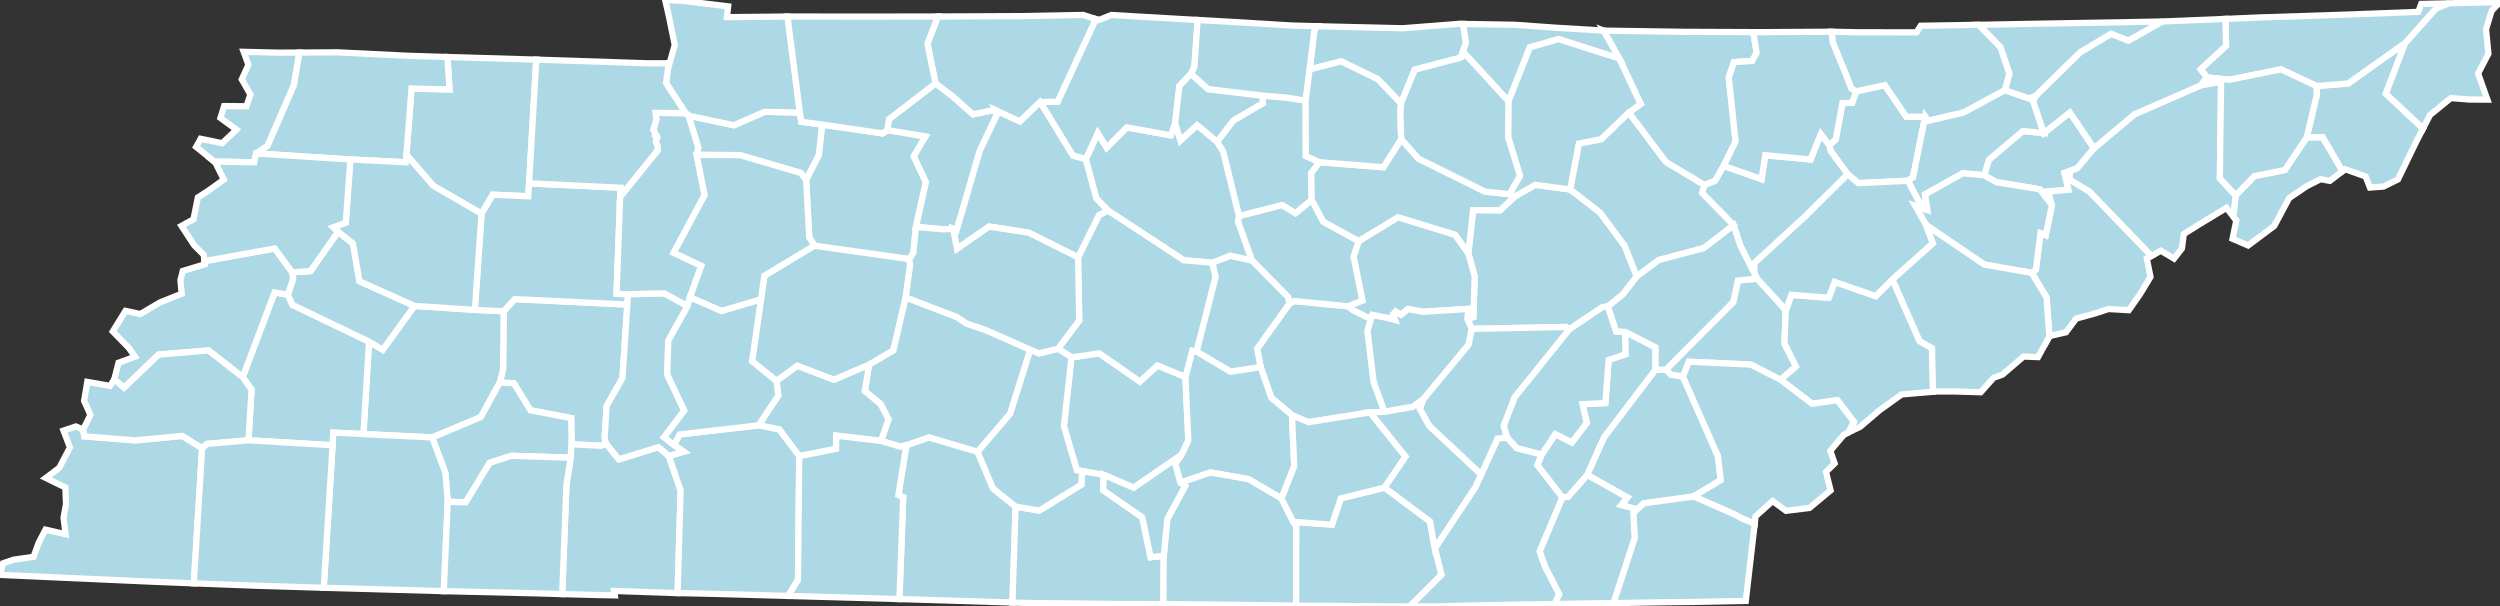
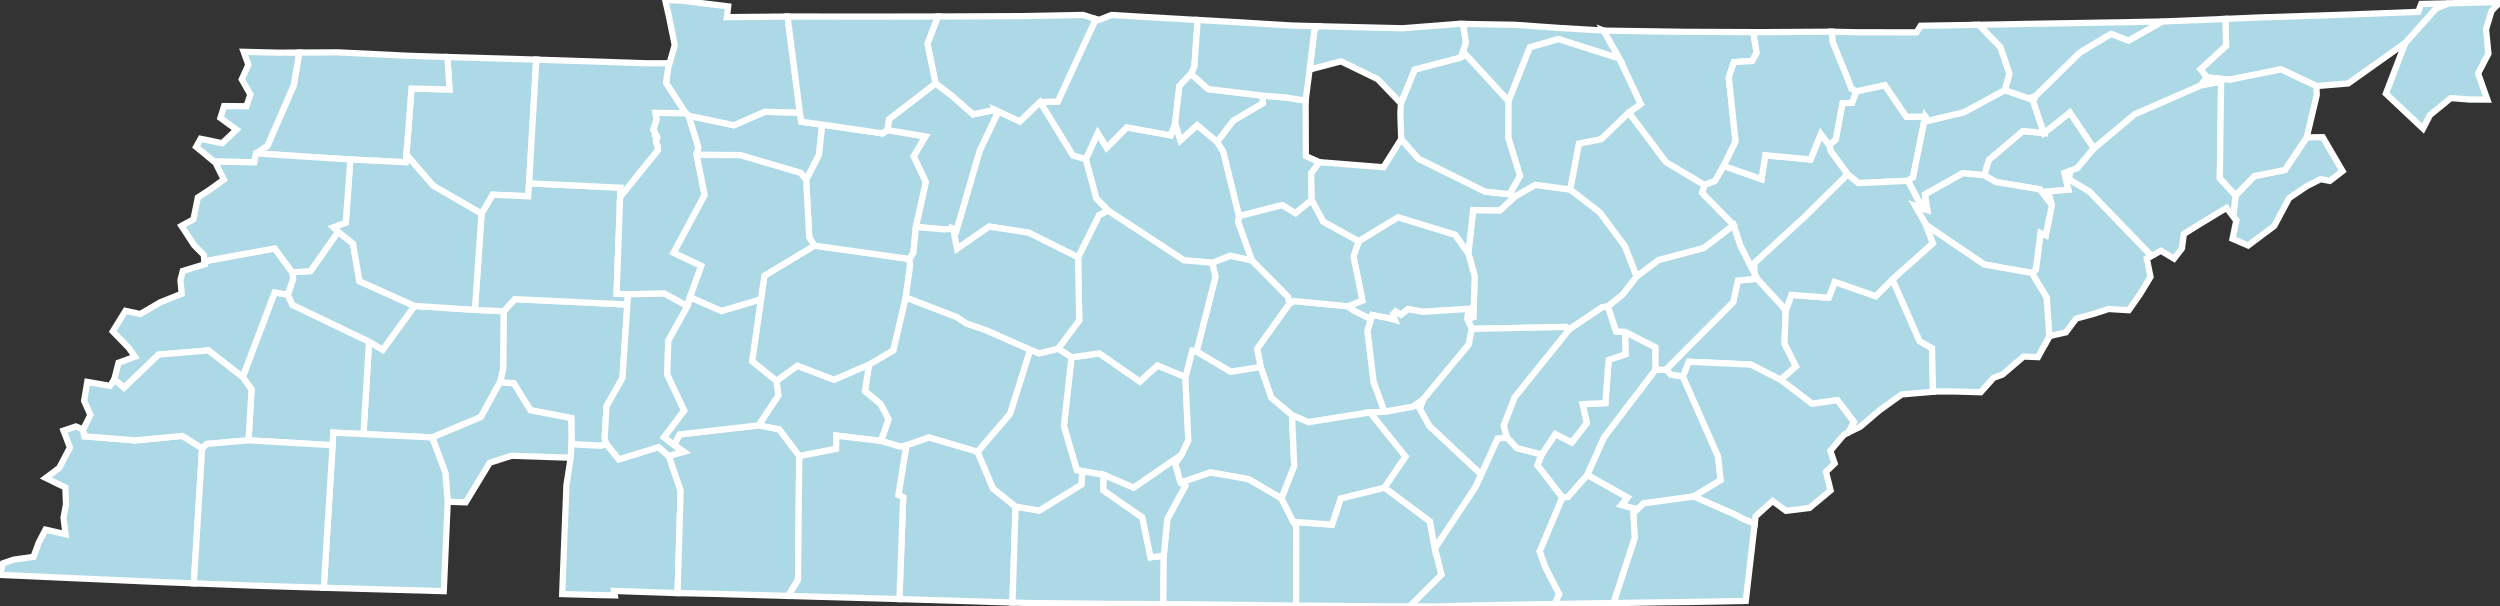
<svg xmlns="http://www.w3.org/2000/svg" baseProfile="full" fill="lightblue" height="97.039" stroke="#ffffff" stroke-width="1" version="1.1" width="400.0">
  <rect width="100%" height="100%" fill="#333333" stroke="none" />
  <defs />
  <g id="counties">
    <path d="M 65.839,14.165 L 71.923,14.309 L 71.58,9.122 L 72.056,9.137 L 85.806,9.539 L 84.654,29.334 L 84.513,31.407 L 78.846,31.148 L 77.049,34.196 L 69.322,29.727 L 65.029,24.766 L 65.839,14.165 z" id="c47183" />
    <path d="M 110.155,18.503 L 117.419,20.039 L 122.336,17.886 L 127.983,18.015 L 128.207,19.486 L 131.569,19.94 L 131.03,24.8 L 128.983,28.797 L 128.126,27.678 L 118.4,24.82 L 111.459,24.778 L 111.726,23.591 L 110.155,18.503 z" id="c47083" />
    <path d="M 80.493,59.06 L 80.588,49.8 L 82.363,47.857 L 100.376,48.728 L 99.592,60.491 L 97.053,64.984 L 96.742,70.057 L 96.979,70.972 L 96.194,71.327 L 91.445,71.085 L 91.398,66.897 L 84.873,65.643 L 82.194,61.316 L 79.971,61.201 L 80.493,59.06 z" id="c47077" />
    <path d="M 256.563,4.896 L 256.877,4.901 L 269.619,5.094 L 280.534,5.137 L 281.06,8.449 L 280.362,9.737 L 277.427,9.942 L 276.603,12.378 L 277.695,22.638 L 275.794,26.544 L 274.413,28.949 L 272.704,29.618 L 266.547,25.94 L 260.604,18.034 L 262.496,16.625 L 259.067,9.328 L 256.56,4.895 L 256.563,4.896 z" id="c47151" />
    <path d="M 121.751,47.908 L 122.294,44.117 L 130.302,39.298 L 145.498,41.432 L 145.615,42.489 L 144.921,47.58 L 142.941,56.07 L 139.042,58.366 L 133.435,60.78 L 127.586,58.535 L 124.235,60.961 L 120.329,57.797 L 121.751,47.908 z" id="c47081" />
    <path d="M 59.048,54.66 L 61.237,55.961 L 66.315,48.946 L 75.974,49.578 L 80.588,49.8 L 80.493,59.06 L 79.971,61.201 L 76.935,66.73 L 69.151,69.99 L 58.15,69.453 L 59.048,54.66 z" id="c47113" />
    <path d="M 201.136,55.793 L 206.319,48.549 L 207.103,48.168 L 215.697,49.005 L 216.553,49.663 L 219.363,51.047 L 218.803,52.974 L 219.786,61.088 L 221.525,65.896 L 219.218,65.981 L 209.347,67.545 L 206.72,66.442 L 203.398,63.629 L 201.708,58.733 L 201.136,55.793 z" id="c47177" />
    <path d="M 292.66,23.192 L 293.712,22.342 L 294.789,16.497 L 296.333,16.45 L 297.009,14.615 L 301.577,13.612 L 305.018,18.691 L 308.028,18.654 L 306.084,28.377 L 305.269,28.918 L 297.345,29.303 L 295.634,27.895 L 292.936,24.208 L 292.66,23.192 z" id="c47173" />
    <path d="M 266.534,59.149 L 277.316,48.321 L 278.072,44.875 L 281.14,44.593 L 285.077,48.872 L 285.718,49.718 L 285.513,54.959 L 287.357,58.631 L 284.904,60.767 L 280.117,58.337 L 270.227,57.878 L 269.265,60.256 L 267.358,59.968 L 266.534,59.149 z" id="c47105" />
    <path d="M 194.477,44.31 L 193.952,42.04 L 196.845,40.906 L 200.332,41.667 L 206.131,47.535 L 206.319,48.549 L 201.136,55.793 L 201.708,58.733 L 196.902,59.485 L 191.436,56.246 L 194.477,44.31 z" id="c47015" />
    <path d="M 128.983,28.797 L 131.03,24.8 L 131.569,19.94 L 141.206,21.342 L 141.976,20.814 L 148.089,21.831 L 146.202,25.006 L 148.149,29.118 L 146.559,36.31 L 146.128,40.493 L 145.498,41.432 L 130.302,39.298 L 129.477,37.971 L 128.983,28.797 z" id="c47043" />
    <path d="M 139.042,58.366 L 142.941,56.07 L 144.921,47.58 L 153.171,50.762 L 154.626,51.752 L 157.769,52.825 L 164.849,55.953 L 161.635,66.195 L 156.419,72.299 L 148.632,70.004 L 145.022,71.255 L 144.029,71.462 L 140.949,70.552 L 142.159,67.099 L 140.904,64.668 L 138.378,62.581 L 139.042,58.366 z" id="c47119" />
    <path d="M 173.716,25.477 L 175.644,21.293 L 177.063,23.624 L 180.289,20.378 L 187.318,21.652 L 188.021,19.733 L 188.877,22.446 L 191.539,20.017 L 194.736,22.677 L 195.707,24.208 L 198.268,34.58 L 198.097,35.486 L 200.332,41.667 L 196.845,40.906 L 193.952,42.04 L 189.411,41.648 L 177.288,33.691 L 175.4,31.733 L 173.716,25.477 z" id="c47189" />
    <path d="M 225.549,97.024 L 230.617,91.954 L 229.563,87.73 L 236.058,77.936 L 236.978,75.933 L 239.604,70.165 L 241.138,69.98 L 242.686,71.679 L 246.68,72.727 L 246.002,74.424 L 250.004,79.586 L 246.356,88.217 L 247.227,90.674 L 249.479,95.047 L 248.758,96.64 L 248.623,96.642 L 245.575,96.691 L 235.315,96.882 L 234.732,96.892 L 230.702,97.011 L 229.72,97.039 L 225.549,97.024 z" id="c47065" />
    <path d="M 38.821,60.338 L 43.942,46.786 L 46.045,47.143 L 46.79,48.778 L 59.048,54.66 L 58.15,69.453 L 53.344,69.221 L 53.213,71.241 L 39.758,70.448 L 40.246,62.321 L 38.821,60.338 z" id="c47075" />
    <path d="M 194.736,22.677 L 197.305,19.305 L 202.065,16.487 L 201.984,15.296 L 205.797,15.606 L 208.9,16.097 L 208.933,24.976 L 211.117,25.95 L 209.787,27.735 L 209.876,31.989 L 207.275,34.135 L 205.152,32.827 L 198.268,34.58 L 195.707,24.208 L 194.736,22.677 z" id="c47159" />
    <path d="M 169.233,16.252 L 175.325,3.047 L 175.817,3.206 L 177.81,2.397 L 182.209,2.656 L 191.62,3.196 L 191.103,10.697 L 190.555,11.802 L 188.701,13.758 L 188.021,19.733 L 187.318,21.652 L 180.289,20.378 L 177.063,23.624 L 175.644,21.293 L 173.716,25.477 L 171.662,24.896 L 166.413,16.33 L 169.233,16.252 z" id="c47165" />
    <path d="M 77.049,34.196 L 78.846,31.148 L 84.513,31.407 L 84.654,29.334 L 99.297,30.032 L 99.224,31.487 L 98.648,47 L 100.474,47.083 L 100.376,48.728 L 82.363,47.857 L 80.588,49.8 L 75.974,49.578 L 77.049,34.196 z" id="c47017" />
    <path d="M 318.209,25.57 L 323.655,20.96 L 327.018,21.298 L 331.18,17.991 L 335.035,23.721 L 332.377,26.914 L 331.289,27.315 L 330.32,27.677 L 330.963,30.361 L 327.717,30.633 L 328.295,32.835 L 326.386,30.296 L 319.388,29.138 L 317.464,28.046 L 318.209,25.57 z" id="c47063" />
    <path d="M 124.529,63.268 L 124.235,60.961 L 127.586,58.535 L 133.435,60.78 L 139.042,58.366 L 138.378,62.581 L 140.904,64.668 L 142.159,67.099 L 140.949,70.552 L 133.817,69.705 L 133.771,71.816 L 127.878,72.982 L 124.674,68.716 L 121.361,68.058 L 124.529,63.268 z" id="c47101" />
    <path d="M 106.426,0.0 L 109.108,0.118 L 116.504,1.02 L 116.305,2.744 L 123.577,2.672 L 126.002,2.645 L 127.983,18.015 L 122.336,17.886 L 117.419,20.039 L 110.155,18.503 L 109.696,18.107 L 106.563,13.285 L 106.999,10.117 L 107.131,10.117 L 107.955,7.202 L 107.045,2.716 L 106.426,0.0 z" id="c47161" />
    <path d="M 143.74,79.206 L 145.022,71.255 L 148.632,70.004 L 156.419,72.299 L 158.885,78.158 L 162.495,81.05 L 161.993,96.406 L 144.524,95.869 L 144.247,95.86 L 143.904,95.851 L 144.514,79.561 L 143.74,79.206 z" id="c47055" />
    <path d="M 188.701,13.758 L 190.555,11.802 L 193.306,14.256 L 201.984,15.296 L 202.065,16.487 L 197.305,19.305 L 194.736,22.677 L 191.539,20.017 L 188.877,22.446 L 188.021,19.733 L 188.701,13.758 z" id="c47169" />
    <path d="M 234.772,51.05 L 235.736,50.738 L 235.951,44.255 L 234.931,40.514 L 235.7,33.615 L 240.009,33.646 L 242.406,31.411 L 245.643,29.573 L 251.248,30.316 L 255.998,33.992 L 259.968,39.362 L 261.882,44.24 L 259.658,47.11 L 257.269,49.033 L 256.36,49.154 L 251.113,52.682 L 250.533,52.313 L 235.491,52.619 L 234.772,51.05 z" id="c47035" />
    <path d="M 69.151,69.99 L 76.935,66.73 L 79.971,61.201 L 82.194,61.316 L 84.873,65.643 L 91.398,66.897 L 91.445,71.085 L 91.312,73.236 L 81.836,72.925 L 78.359,74.038 L 74.52,80.369 L 71.636,80.286 L 71.257,75.647 L 69.151,69.99 z" id="c47023" />
    <path d="M 142.24,19.067 L 149.683,13.336 L 152.287,15.296 L 155.699,18.295 L 159.138,17.565 L 159.449,18.498 L 156.775,24.1 L 153.056,36.861 L 152.49,36.613 L 151.031,36.698 L 146.559,36.31 L 148.149,29.118 L 146.202,25.006 L 148.089,21.831 L 141.976,20.814 L 142.24,19.067 z" id="c47021" />
    <path d="M 206.925,83.495 L 213.111,83.94 L 214.526,79.743 L 221.533,78.013 L 228.799,83.429 L 229.563,87.73 L 230.617,91.954 L 225.549,97.024 L 219.443,96.996 L 207.366,96.895 L 207.377,84.192 L 206.925,83.495 z" id="c47115" />
    <path d="M 171.435,57.174 L 175.895,56.537 L 182.37,61.05 L 185.193,58.47 L 189.667,60.318 L 190.133,70.478 L 189.059,72.76 L 181.389,78.042 L 176.614,75.985 L 173.172,75.385 L 172.286,75.24 L 170.216,68.174 L 171.435,57.174 z" id="c47003" />
    <path d="M 272.704,29.618 L 274.413,28.949 L 275.794,26.544 L 281.849,28.663 L 282.437,24.835 L 289.692,25.52 L 291.329,21.437 L 292.66,23.192 L 292.936,24.208 L 295.634,27.895 L 288.764,34.697 L 280.659,42.13 L 280.748,43.85 L 278.433,39.271 L 277.376,36.035 L 272.323,30.86 L 272.704,29.618 z" id="c47001" />
    <path d="M 357.813,35.257 L 357.323,34.639 L 357.696,31.278 L 360.693,28.179 L 365.579,27.194 L 369.074,21.98 L 371.637,21.947 L 374.809,27.38 L 372.777,28.945 L 371.295,28.667 L 369.072,29.789 L 366.26,31.698 L 365.937,32.302 L 363.882,36.148 L 361.931,37.608 L 359.69,39.283 L 357.207,38.204 L 357.813,35.257 z" id="c47171" />
    <path d="M 215.697,49.005 L 217.986,48.082 L 216.555,41.049 L 217.39,38.576 L 223.68,34.752 L 232.829,37.556 L 234.931,40.514 L 235.951,44.255 L 235.736,50.738 L 234.772,51.05 L 234.958,49.427 L 227.659,49.889 L 225.299,49.451 L 224.141,50.372 L 223.31,49.849 L 222.885,50.335 L 223.203,51.196 L 222.119,50.903 L 219.568,50.405 L 219.363,51.047 L 216.553,49.663 L 215.697,49.005 z" id="c47185" />
    <path d="M 198.268,34.58 L 205.152,32.827 L 207.275,34.135 L 209.876,31.989 L 211.738,35.472 L 217.39,38.576 L 216.555,41.049 L 217.986,48.082 L 215.697,49.005 L 207.103,48.168 L 206.319,48.549 L 206.131,47.535 L 200.332,41.667 L 198.097,35.486 L 198.268,34.58 z" id="c47041" />
    <path d="M 325.735,43.131 L 326.48,37.28 L 327.319,37.634 L 328.295,32.835 L 327.717,30.633 L 330.963,30.361 L 330.32,27.677 L 331.289,27.315 L 331.034,28.672 L 334.3,30.63 L 344.249,40.937 L 343.484,41.354 L 344.08,44.304 L 342.424,47.039 L 341.132,48.887 L 340.611,49.632 L 337.364,49.442 L 335.136,50.169 L 332.185,50.976 L 330.55,53.171 L 327.926,53.771 L 327.891,53.835 L 327.455,47.613 L 325.084,43.661 L 325.735,43.131 z" id="c47029" />
    <path d="M 42.792,23.317 L 47.008,13.605 L 47.87,8.409 L 54.001,8.372 L 65.296,8.923 L 71.24,9.111 L 71.58,9.122 L 71.923,14.309 L 65.839,14.165 L 65.029,24.766 L 64.929,25.966 L 56.057,25.516 L 40.983,24.551 L 42.792,23.317 z" id="c47131" />
    <path d="M 219.363,51.047 L 219.568,50.405 L 222.119,50.903 L 223.203,51.196 L 222.885,50.335 L 223.31,49.849 L 224.141,50.372 L 225.299,49.451 L 227.659,49.889 L 234.958,49.427 L 234.772,51.05 L 235.491,52.619 L 234.986,55.14 L 227.712,63.911 L 226.048,65.087 L 221.525,65.896 L 219.786,61.088 L 218.803,52.974 L 219.363,51.047 z" id="c47175" />
    <path d="M 188.019,74.176 L 189.059,72.76 L 190.133,70.478 L 189.667,60.318 L 190.766,56.095 L 191.436,56.246 L 196.902,59.485 L 201.708,58.733 L 203.398,63.629 L 206.72,66.442 L 207.078,74.588 L 205.034,79.764 L 199.76,76.667 L 193.677,75.597 L 188.866,77.233 L 188.019,74.176 z" id="c47031" />
    <path d="M 162.495,81.05 L 166.276,81.693 L 173.013,77.535 L 173.172,75.385 L 176.614,75.985 L 176.509,78.433 L 182.771,82.781 L 184.088,89.157 L 186.194,88.94 L 186.142,96.646 L 179.187,96.64 L 164.449,96.476 L 164.449,96.476 L 161.993,96.406 L 162.495,81.05 z" id="c47103" />
    <path d="M 186.194,88.94 L 186.776,83.033 L 189.616,77.775 L 188.866,77.233 L 193.677,75.597 L 199.76,76.667 L 205.034,79.764 L 206.925,83.495 L 207.377,84.192 L 207.366,96.895 L 186.491,96.646 L 186.142,96.646 L 186.194,88.94 z" id="c47051" />
    <path d="M 99.224,31.487 L 105.246,24.026 L 105.174,23.245 L 104.973,22.826 L 104.94,22.495 L 105.118,22.072 L 104.901,21.813 L 105.037,21.713 L 104.512,20.789 L 105.024,19.134 L 104.882,18.056 L 107.822,18.087 L 109.696,18.107 L 110.155,18.503 L 111.726,23.591 L 111.459,24.778 L 112.737,31.219 L 107.791,40.434 L 112.202,42.531 L 110.398,47.572 L 110,48.994 L 106.299,46.974 L 100.474,47.083 L 98.648,47 L 99.224,31.487 z" id="c47005" />
    <path d="M 209.787,27.735 L 211.117,25.95 L 221.349,26.757 L 224.193,22.257 L 226.932,25.369 L 237.619,30.663 L 241.512,31.07 L 242.406,31.411 L 240.009,33.646 L 235.7,33.615 L 234.931,40.514 L 232.829,37.556 L 223.68,34.752 L 217.39,38.576 L 211.738,35.472 L 209.876,31.989 L 209.787,27.735 z" id="c47141" />
    <path d="M 169.282,55.79 L 172.68,51.26 L 172.487,41.171 L 175.844,34.409 L 177.288,33.691 L 189.411,41.648 L 193.952,42.04 L 194.477,44.31 L 191.436,56.246 L 190.766,56.095 L 189.667,60.318 L 185.193,58.47 L 182.37,61.05 L 175.895,56.537 L 171.435,57.174 L 169.282,55.79 z" id="c47149" />
    <path d="M 156.419,72.299 L 161.635,66.195 L 164.849,55.953 L 166.248,56.539 L 169.282,55.79 L 171.435,57.174 L 170.216,68.174 L 172.286,75.24 L 173.172,75.385 L 173.013,77.535 L 166.276,81.693 L 162.495,81.05 L 158.885,78.158 L 156.419,72.299 z" id="c47117" />
    <path d="M 210.298,4.839 L 210.684,4.19 L 213.276,4.256 L 224.411,4.52 L 226.785,4.336 L 233.21,3.832 L 233.447,3.814 L 234.103,3.826 L 234.547,6.824 L 233.749,9.209 L 226.368,11.147 L 224.15,16.541 L 220.441,12.671 L 214.563,9.813 L 209.539,11.125 L 210.298,4.839 z" id="c47027" />
    <path d="M 293.054,5.075 L 295.656,5.129 L 297.32,5.162 L 306.64,5.173 L 307.315,4.123 L 316.613,3.968 L 320.083,7.542 L 321.521,11.798 L 320.794,14.428 L 314.203,17.992 L 308.476,19.347 L 308.028,18.654 L 305.018,18.691 L 301.577,13.612 L 297.009,14.615 L 296.221,14.189 L 295.226,11.613 L 294.56,10.039 L 293.224,6.723 L 293.054,5.075 z" id="c47025" />
    <path d="M 148.386,7.004 L 150.054,2.637 L 152.531,2.629 L 163.857,2.575 L 166.131,2.532 L 173.303,2.39 L 175.325,3.047 L 169.233,16.252 L 166.413,16.33 L 163.166,19.461 L 159.138,17.565 L 155.699,18.295 L 152.287,15.296 L 149.683,13.336 L 148.386,7.004 z" id="c47147" />
    <path d="M 46.892,44.64 L 46.777,43.577 L 49.677,43.364 L 54.099,37.079 L 56.477,38.967 L 57.515,45 L 66.315,48.946 L 61.237,55.961 L 59.048,54.66 L 46.79,48.778 L 46.045,47.143 L 46.892,44.64 z" id="c47033" />
    <path d="M 227.712,63.911 L 234.986,55.14 L 235.491,52.619 L 250.533,52.313 L 251.113,52.682 L 242.352,63.578 L 240.602,68.133 L 241.138,69.98 L 239.604,70.165 L 236.978,75.933 L 228.688,68.166 L 227.149,65.391 L 227.712,63.911 z" id="c47007" />
    <path d="M 205.034,79.764 L 207.078,74.588 L 206.72,66.442 L 209.347,67.545 L 219.218,65.981 L 224.896,73.062 L 221.533,78.013 L 214.526,79.743 L 213.111,83.94 L 206.925,83.495 L 205.034,79.764 z" id="c47061" />
    <path d="M 241.339,16.187 L 244.763,7.555 L 249.36,6.233 L 259.067,9.328 L 262.496,16.625 L 260.604,18.034 L 256.204,22.283 L 252.631,22.995 L 251.248,30.316 L 245.643,29.573 L 242.406,31.411 L 241.512,31.07 L 243.191,28.137 L 241.309,22.005 L 241.339,16.187 z" id="c47049" />
    <path d="M 246.68,72.727 L 248.845,69.45 L 251.496,70.783 L 253.882,67.67 L 253.197,64.665 L 256.859,64.489 L 257.38,57.6 L 260.078,56.672 L 260.003,53.087 L 264.884,55.574 L 264.896,59.16 L 256.637,70.013 L 253.969,76.005 L 250.881,79.511 L 250.004,79.586 L 246.002,74.424 L 246.68,72.727 z" id="c47121" />
    <path d="M 240.602,68.133 L 242.352,63.578 L 251.113,52.682 L 256.36,49.154 L 257.269,49.033 L 258.587,53.021 L 260.003,53.087 L 260.078,56.672 L 257.38,57.6 L 256.859,64.489 L 253.197,64.665 L 253.882,67.67 L 251.496,70.783 L 248.845,69.45 L 246.68,72.727 L 242.686,71.679 L 241.138,69.98 L 240.602,68.133 z" id="c47143" />
    <path d="M 53.213,71.241 L 53.344,69.221 L 58.15,69.453 L 69.151,69.99 L 71.257,75.647 L 71.636,80.286 L 71.004,94.583 L 69.304,94.536 L 60.252,94.28 L 59.813,94.267 L 51.802,94.041 L 53.213,71.241 z" id="c47069" />
    <path d="M 191.103,10.697 L 191.62,3.196 L 197.271,3.51 L 202.127,3.807 L 206.784,4.087 L 210.684,4.19 L 210.298,4.839 L 209.539,11.125 L 208.9,16.097 L 205.797,15.606 L 201.984,15.296 L 193.306,14.256 L 190.555,11.802 L 191.103,10.697 z" id="c47111" />
    <path d="M 53.318,36.37 L 55.319,35.627 L 56.057,25.516 L 64.929,25.966 L 65.029,24.766 L 69.322,29.727 L 77.049,34.196 L 75.974,49.578 L 66.315,48.946 L 57.515,45 L 56.477,38.967 L 54.099,37.079 L 53.318,36.37 z" id="c47053" />
    <path d="M 287.357,58.631 L 285.513,54.959 L 285.718,49.718 L 286.622,47.178 L 292.596,47.633 L 293.551,45.104 L 300.12,47.381 L 302.793,44.713 L 307.133,54.571 L 309.124,55.712 L 309.286,62.675 L 304.252,63.115 L 300.75,65.624 L 297.639,68.28 L 295.966,69.086 L 295.705,69.212 L 296.614,67.499 L 293.979,64.024 L 289.923,64.603 L 284.904,60.767 L 287.357,58.631 z" id="c47009" />
-     <path d="M 370.679,15.204 L 370.63,13.766 L 375.717,13.35 L 384.848,6.859 L 381.734,14.978 L 387.685,20.569 L 386.59,22.691 L 383.678,28.703 L 381.357,29.852 L 381.311,29.855 L 379.198,30.012 L 378.497,28.235 L 375.211,27.07 L 374.809,27.38 L 371.637,21.947 L 369.074,21.98 L 370.679,15.204 z" id="c47019" />
    <path d="M 277.695,22.638 L 276.603,12.378 L 277.427,9.942 L 280.362,9.737 L 281.06,8.449 L 280.534,5.137 L 282.089,5.141 L 282.095,5.141 L 293.044,5.075 L 293.054,5.075 L 293.224,6.723 L 294.56,10.039 L 295.226,11.613 L 296.221,14.189 L 297.009,14.615 L 296.333,16.45 L 294.789,16.497 L 293.712,22.342 L 292.66,23.192 L 291.329,21.437 L 289.692,25.52 L 282.437,24.835 L 281.849,28.663 L 275.794,26.544 L 277.695,22.638 z" id="c47013" />
    <path d="M 20.082,49.737 L 22.449,50.247 L 25.613,48.382 L 29.07,46.997 L 28.871,44.819 L 29.245,43.353 L 32.766,42.283 L 32.709,41.789 L 43.949,39.753 L 46.777,43.577 L 46.892,44.64 L 46.045,47.143 L 43.942,46.786 L 38.821,60.338 L 33.355,56.071 L 25.374,56.735 L 19.853,62.043 L 18.285,60.709 L 18.961,58.038 L 21.592,57.077 L 20.612,55.661 L 18.047,53.028 L 20.082,49.737 z" id="c47097" />
    <path d="M 306.084,28.377 L 308.028,18.654 L 308.476,19.347 L 314.203,17.992 L 320.794,14.428 L 324.618,15.742 L 325.69,15.344 L 325.334,16.256 L 327.018,21.298 L 323.655,20.96 L 318.209,25.57 L 317.464,28.046 L 314.053,27.719 L 308.01,31.099 L 308.382,33.61 L 306.873,32.007 L 305.269,28.918 L 306.084,28.377 z" id="c47057" />
    <path d="M 331.289,27.315 L 332.377,26.914 L 335.035,23.721 L 341.535,18.274 L 352.151,13.638 L 355.378,13.053 L 355.174,28.516 L 357.696,31.278 L 357.323,34.639 L 356.231,33.264 L 351.864,35.903 L 349.411,37.442 L 349.114,39.741 L 347.845,41.381 L 345.747,40.119 L 344.249,40.937 L 334.3,30.63 L 331.034,28.672 L 331.289,27.315 z" id="c47059" />
    <path d="M 90.632,77.585 L 91.312,73.236 L 91.445,71.085 L 96.194,71.327 L 96.979,70.972 L 99.022,73.497 L 105.353,71.535 L 107.01,72.946 L 108.902,78.466 L 108.414,94.89 L 107.709,94.874 L 98.246,94.552 L 98.365,95.258 L 95.657,95.206 L 90.74,95.074 L 89.949,95.052 L 90.632,77.585 z" id="c47071" />
    <path d="M 107.791,40.434 L 112.737,31.219 L 111.459,24.778 L 118.4,24.82 L 128.126,27.678 L 128.983,28.797 L 129.477,37.971 L 130.302,39.298 L 122.294,44.117 L 121.751,47.908 L 115.439,49.775 L 110.398,47.572 L 112.202,42.531 L 107.791,40.434 z" id="c47085" />
    <path d="M 306.442,32.938 L 308.382,33.61 L 308.01,31.099 L 314.053,27.719 L 317.464,28.046 L 319.388,29.138 L 326.386,30.296 L 328.295,32.835 L 327.319,37.634 L 326.48,37.28 L 325.735,43.131 L 325.084,43.661 L 317.474,42.329 L 308.17,36.003 L 306.442,32.938 z" id="c47089" />
    <path d="M 280.659,42.13 L 288.764,34.697 L 295.634,27.895 L 297.345,29.303 L 305.269,28.918 L 306.873,32.007 L 308.382,33.61 L 306.442,32.938 L 308.17,36.003 L 309.27,38.933 L 302.793,44.713 L 300.12,47.381 L 293.551,45.104 L 292.596,47.633 L 286.622,47.178 L 285.718,49.718 L 285.077,48.872 L 281.14,44.593 L 280.748,43.85 L 280.659,42.13 z" id="c47093" />
    <path d="M 384.848,6.859 L 389.766,1.335 L 391.778,0.529 L 400.0,0.329 L 398.66,1.74 L 397.763,4.691 L 398.148,8.587 L 396.498,11.757 L 396.965,13.077 L 397.982,15.941 L 395.087,15.923 L 392.128,15.692 L 388.801,18.406 L 388.362,19.256 L 387.685,20.569 L 381.734,14.978 L 384.848,6.859 z" id="c47091" />
    <path d="M 153.056,36.861 L 156.775,24.1 L 159.449,18.498 L 159.138,17.565 L 163.166,19.461 L 166.413,16.33 L 171.662,24.896 L 173.716,25.477 L 175.4,31.733 L 177.288,33.691 L 175.844,34.409 L 172.487,41.171 L 164.59,37.23 L 158.244,36.254 L 153.123,39.813 L 152.49,36.613 L 153.056,36.861 z" id="c47037" />
    <path d="M 32.1,22.205 L 35.552,22.911 L 37.842,20.745 L 35.267,18.872 L 35.855,16.97 L 38.403,16.99 L 39.428,16.998 L 40.061,15.115 L 38.682,12.696 L 39.744,10.361 L 38.984,8.29 L 44.566,8.426 L 47.87,8.409 L 47.008,13.605 L 42.792,23.317 L 40.983,24.551 L 40.688,25.966 L 34.282,25.851 L 31.38,23.501 L 32.1,22.205 z" id="c47095" />
    <path d="M 85.806,9.539 L 86.009,9.545 L 87.054,9.581 L 103.609,10.127 L 106.999,10.117 L 106.563,13.285 L 109.696,18.107 L 107.822,18.087 L 104.882,18.056 L 105.024,19.134 L 104.512,20.789 L 105.037,21.713 L 104.901,21.813 L 105.118,22.072 L 104.94,22.495 L 104.973,22.826 L 105.174,23.245 L 105.246,24.026 L 99.224,31.487 L 99.297,30.032 L 84.654,29.334 L 85.806,9.539 z" id="c47079" />
    <path d="M 352.078,11.082 L 356.17,7.321 L 356.067,3.024 L 361.639,2.786 L 370.466,2.502 L 372.786,2.425 L 375.958,2.317 L 377.257,2.269 L 386.919,1.898 L 387.393,0.629 L 391.778,0.529 L 389.766,1.335 L 384.848,6.859 L 375.717,13.35 L 370.63,13.766 L 364.948,11.097 L 356.757,12.755 L 353.113,12.392 L 352.078,11.082 z" id="c47163" />
    <path d="M 107.01,72.946 L 109.395,72.278 L 107.836,71.201 L 108.744,69.502 L 121.361,68.058 L 124.674,68.716 L 127.878,72.982 L 127.68,92.794 L 126.083,95.35 L 125.2,95.323 L 114.619,95.026 L 108.414,94.89 L 108.902,78.466 L 107.01,72.946 z" id="c47181" />
    <path d="M 252.631,22.995 L 256.204,22.283 L 260.604,18.034 L 266.547,25.94 L 272.704,29.618 L 272.323,30.86 L 277.376,36.035 L 272.633,39.686 L 265.382,41.616 L 261.882,44.24 L 259.968,39.362 L 255.998,33.992 L 251.248,30.316 L 252.631,22.995 z" id="c47129" />
    <path d="M 325.69,15.344 L 332.807,8.377 L 337.763,5.402 L 340.556,6.49 L 345.956,3.438 L 356.067,3.024 L 356.17,7.321 L 352.078,11.082 L 353.113,12.392 L 352.151,13.638 L 341.535,18.274 L 335.035,23.721 L 331.18,17.991 L 327.018,21.298 L 325.334,16.256 L 325.69,15.344 z" id="c47073" />
    <path d="M 233.749,9.209 L 234.547,6.824 L 234.103,3.826 L 242.341,3.965 L 247.889,4.359 L 249.304,4.458 L 256.56,4.895 L 259.067,9.328 L 249.36,6.233 L 244.763,7.555 L 241.339,16.187 L 234.489,8.716 L 233.749,9.209 z" id="c47137" />
    <path d="M 256.637,70.013 L 264.896,59.16 L 266.534,59.149 L 267.358,59.968 L 269.265,60.256 L 274.871,72.974 L 275.315,76.824 L 270.963,79.439 L 262.987,80.543 L 261.323,82.097 L 261.582,81.405 L 259.407,80.807 L 260.382,79.59 L 253.969,76.005 L 256.637,70.013 z" id="c47107" />
    <path d="M 270.227,57.878 L 280.117,58.337 L 284.904,60.767 L 289.923,64.603 L 293.979,64.024 L 296.614,67.499 L 295.705,69.212 L 295.05,69.527 L 292.847,72.134 L 293.547,74.148 L 292.157,75.497 L 292.894,78.464 L 292.638,78.677 L 289.508,81.277 L 285.748,81.728 L 283.616,80.157 L 280.892,82.616 L 280.755,83.799 L 278.922,83.058 L 277.456,82.272 L 270.963,79.439 L 275.315,76.824 L 274.871,72.974 L 269.265,60.256 L 270.227,57.878 z" id="c47123" />
    <path d="M 97.053,64.984 L 99.592,60.491 L 100.376,48.728 L 100.474,47.083 L 106.299,46.974 L 110,48.994 L 106.926,54.514 L 106.765,59.923 L 109.483,65.697 L 106.255,69.964 L 107.836,71.201 L 109.395,72.278 L 107.01,72.946 L 105.353,71.535 L 99.022,73.497 L 96.979,70.972 L 96.742,70.057 L 97.053,64.984 z" id="c47039" />
-     <path d="M 71.636,80.286 L 74.52,80.369 L 78.359,74.038 L 81.836,72.925 L 91.312,73.236 L 90.632,77.585 L 89.949,95.052 L 85.779,94.935 L 71.004,94.583 L 71.636,80.286 z" id="c47109" />
    <path d="M 258.143,96.491 L 261.547,86.067 L 261.323,82.097 L 262.987,80.543 L 270.963,79.439 L 277.456,82.272 L 278.922,83.058 L 280.755,83.799 L 279.325,96.15 L 270.592,96.313 L 265.345,96.373 L 260.402,96.458 L 258.143,96.491 z" id="c47139" />
    <path d="M 246.356,88.217 L 250.004,79.586 L 250.881,79.511 L 253.969,76.005 L 260.382,79.59 L 259.407,80.807 L 261.582,81.405 L 261.323,82.097 L 261.547,86.067 L 258.143,96.491 L 256.527,96.514 L 254.154,96.548 L 248.758,96.64 L 249.479,95.047 L 247.227,90.674 L 246.356,88.217 z" id="c47011" />
    <path d="M 221.525,65.896 L 226.048,65.087 L 227.712,63.911 L 227.149,65.391 L 228.688,68.166 L 236.978,75.933 L 236.058,77.936 L 229.563,87.73 L 228.799,83.429 L 221.533,78.013 L 224.896,73.062 L 219.218,65.981 L 221.525,65.896 z" id="c47153" />
    <path d="M 127.68,92.794 L 127.878,72.982 L 133.771,71.816 L 133.817,69.705 L 140.949,70.552 L 144.029,71.462 L 145.022,71.255 L 143.74,79.206 L 144.514,79.561 L 143.904,95.851 L 126.083,95.35 L 127.68,92.794 z" id="c47099" />
    <path d="M 0.483,90.125 L 2.161,89.546 L 5.362,89.092 L 6.195,86.819 L 7.278,84.741 L 10.486,85.475 L 10.168,82.84 L 10.563,80.654 L 10.457,77.999 L 7.326,76.47 L 9.475,74.862 L 11.192,71.6 L 10.162,68.896 L 12.138,68.234 L 13.291,68.727 L 13.503,69.809 L 21.574,70.462 L 29.177,69.745 L 32.342,71.723 L 31.013,93.335 L 27.27,93.188 L 25.625,93.122 L 23.966,93.055 L 0.0,91.982 L 0.483,90.125 z" id="c47157" />
    <path d="M 13.963,61.099 L 17.606,61.738 L 18.285,60.709 L 19.853,62.043 L 25.374,56.735 L 33.355,56.071 L 38.821,60.338 L 40.246,62.321 L 39.758,70.448 L 33.139,71.024 L 32.342,71.723 L 29.177,69.745 L 21.574,70.462 L 13.503,69.809 L 13.291,68.727 L 14.466,66.395 L 13.458,64.132 L 13.963,61.099 z" id="c47167" />
    <path d="M 126.002,2.645 L 139.413,2.657 L 139.953,2.656 L 150.054,2.637 L 148.386,7.004 L 149.683,13.336 L 142.24,19.067 L 141.976,20.814 L 141.206,21.342 L 131.569,19.94 L 128.207,19.486 L 127.983,18.015 L 126.002,2.645 z" id="c47125" />
    <path d="M 106.255,69.964 L 109.483,65.697 L 106.765,59.923 L 106.926,54.514 L 110,48.994 L 110.398,47.572 L 115.439,49.775 L 121.751,47.908 L 120.329,57.797 L 124.235,60.961 L 124.529,63.268 L 121.361,68.058 L 108.744,69.502 L 107.836,71.201 L 106.255,69.964 z" id="c47135" />
    <path d="M 302.793,44.713 L 309.27,38.933 L 308.17,36.003 L 317.474,42.329 L 325.084,43.661 L 327.455,47.613 L 327.891,53.835 L 327.512,54.528 L 326.085,57.14 L 323.763,57.049 L 320.399,59.935 L 318.982,60.441 L 316.915,62.76 L 312.764,62.638 L 309.737,62.635 L 309.286,62.675 L 309.124,55.712 L 307.133,54.571 L 302.793,44.713 z" id="c47155" />
    <path d="M 30.952,35.088 L 31.655,31.597 L 33.402,30.463 L 35.811,28.735 L 34.453,25.99 L 34.282,25.851 L 40.688,25.966 L 40.983,24.551 L 56.057,25.516 L 55.319,35.627 L 53.318,36.37 L 54.099,37.079 L 49.677,43.364 L 46.777,43.577 L 43.949,39.753 L 32.709,41.789 L 32.591,40.77 L 31.05,39.222 L 29.037,36.144 L 30.952,35.088 z" id="c47045" />
    <path d="M 353.113,12.392 L 356.757,12.755 L 364.948,11.097 L 370.63,13.766 L 370.679,15.204 L 369.074,21.98 L 365.579,27.194 L 360.693,28.179 L 357.696,31.278 L 355.174,28.516 L 355.378,13.053 L 352.151,13.638 L 353.113,12.392 z" id="c47179" />
    <path d="M 145.615,42.489 L 145.498,41.432 L 146.128,40.493 L 146.559,36.31 L 151.031,36.698 L 152.49,36.613 L 153.123,39.813 L 158.244,36.254 L 164.59,37.23 L 172.487,41.171 L 172.68,51.26 L 169.282,55.79 L 166.248,56.539 L 164.849,55.953 L 157.769,52.825 L 154.626,51.752 L 153.171,50.762 L 144.921,47.58 L 145.615,42.489 z" id="c47187" />
-     <path d="M 208.9,16.097 L 209.539,11.125 L 214.563,9.813 L 220.441,12.671 L 224.15,16.541 L 224.059,18.131 L 224.193,22.257 L 221.349,26.757 L 211.117,25.95 L 208.933,24.976 L 208.9,16.097 z" id="c47087" />
    <path d="M 32.342,71.723 L 33.139,71.024 L 39.758,70.448 L 53.213,71.241 L 51.802,94.041 L 44.6,93.825 L 40.763,93.706 L 31.013,93.335 L 32.342,71.723 z" id="c47047" />
    <path d="M 316.613,3.968 L 325.566,3.801 L 338.912,3.574 L 345.956,3.438 L 340.556,6.49 L 337.763,5.402 L 332.807,8.377 L 325.69,15.344 L 324.618,15.742 L 320.794,14.428 L 321.521,11.798 L 320.083,7.542 L 316.613,3.968 z" id="c47067" />
    <path d="M 176.614,75.985 L 181.389,78.042 L 189.059,72.76 L 188.019,74.176 L 188.866,77.233 L 189.616,77.775 L 186.776,83.033 L 186.194,88.94 L 184.088,89.157 L 182.771,82.781 L 176.509,78.433 L 176.614,75.985 z" id="c47127" />
    <path d="M 224.15,16.541 L 226.368,11.147 L 233.749,9.209 L 234.489,8.716 L 241.339,16.187 L 241.309,22.005 L 243.191,28.137 L 241.512,31.07 L 237.619,30.663 L 226.932,25.369 L 224.193,22.257 L 224.059,18.131 L 224.15,16.541 z" id="c47133" />
    <path d="M 257.269,49.033 L 259.658,47.11 L 261.882,44.24 L 265.382,41.616 L 272.633,39.686 L 277.376,36.035 L 278.433,39.271 L 280.748,43.85 L 281.14,44.593 L 278.072,44.875 L 277.316,48.321 L 266.534,59.149 L 264.896,59.16 L 264.884,55.574 L 260.003,53.087 L 258.587,53.021 L 257.269,49.033 z" id="c47145" />
  </g>
</svg>